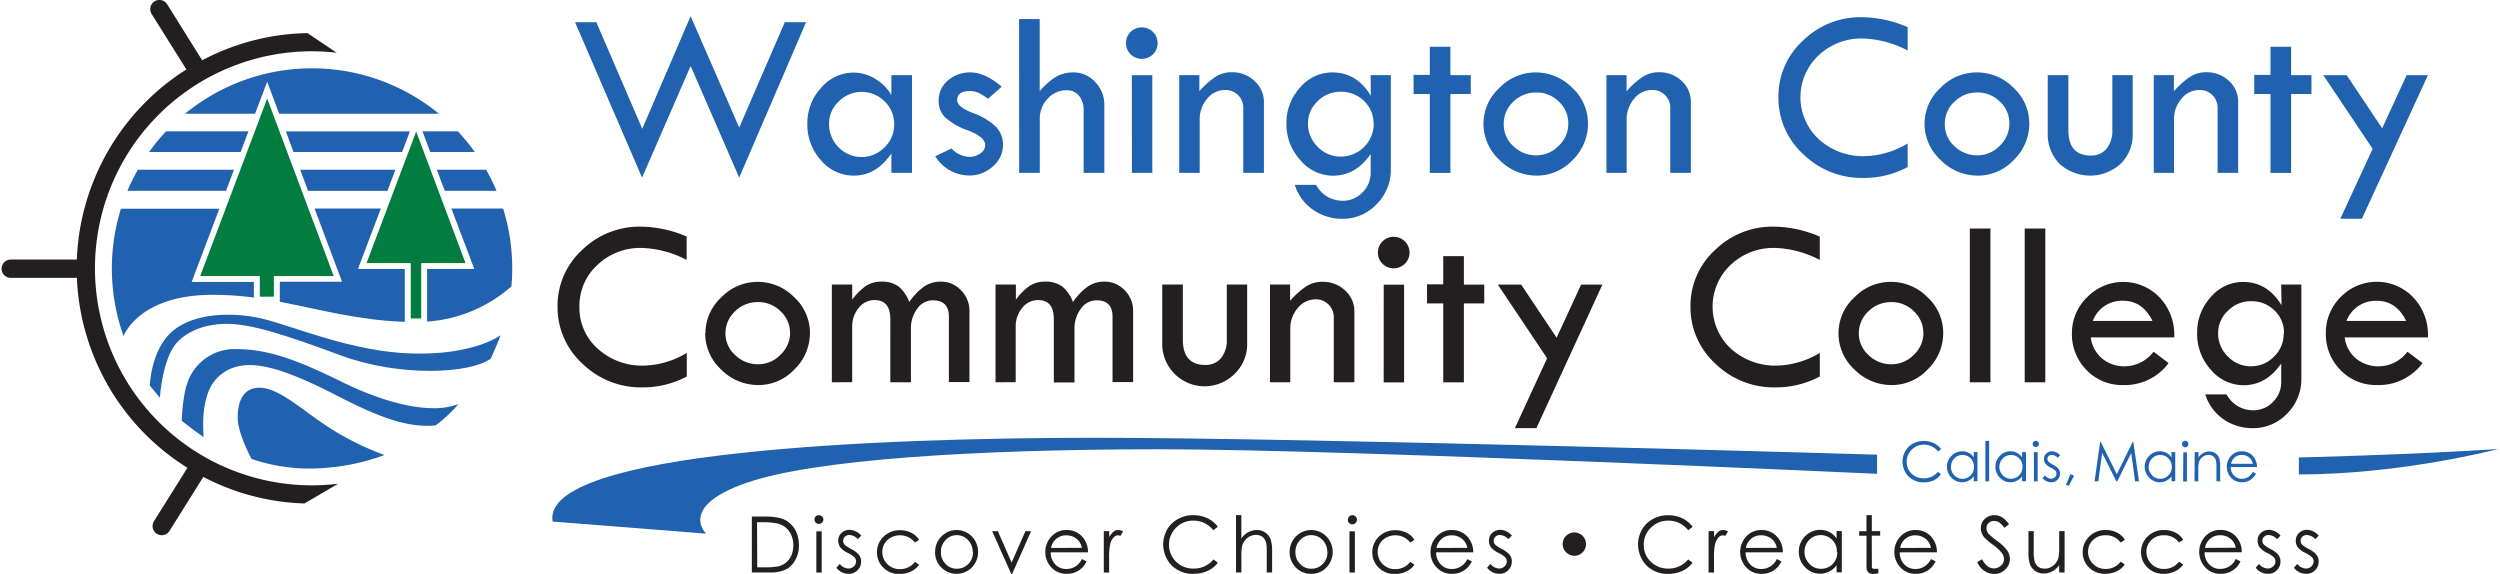
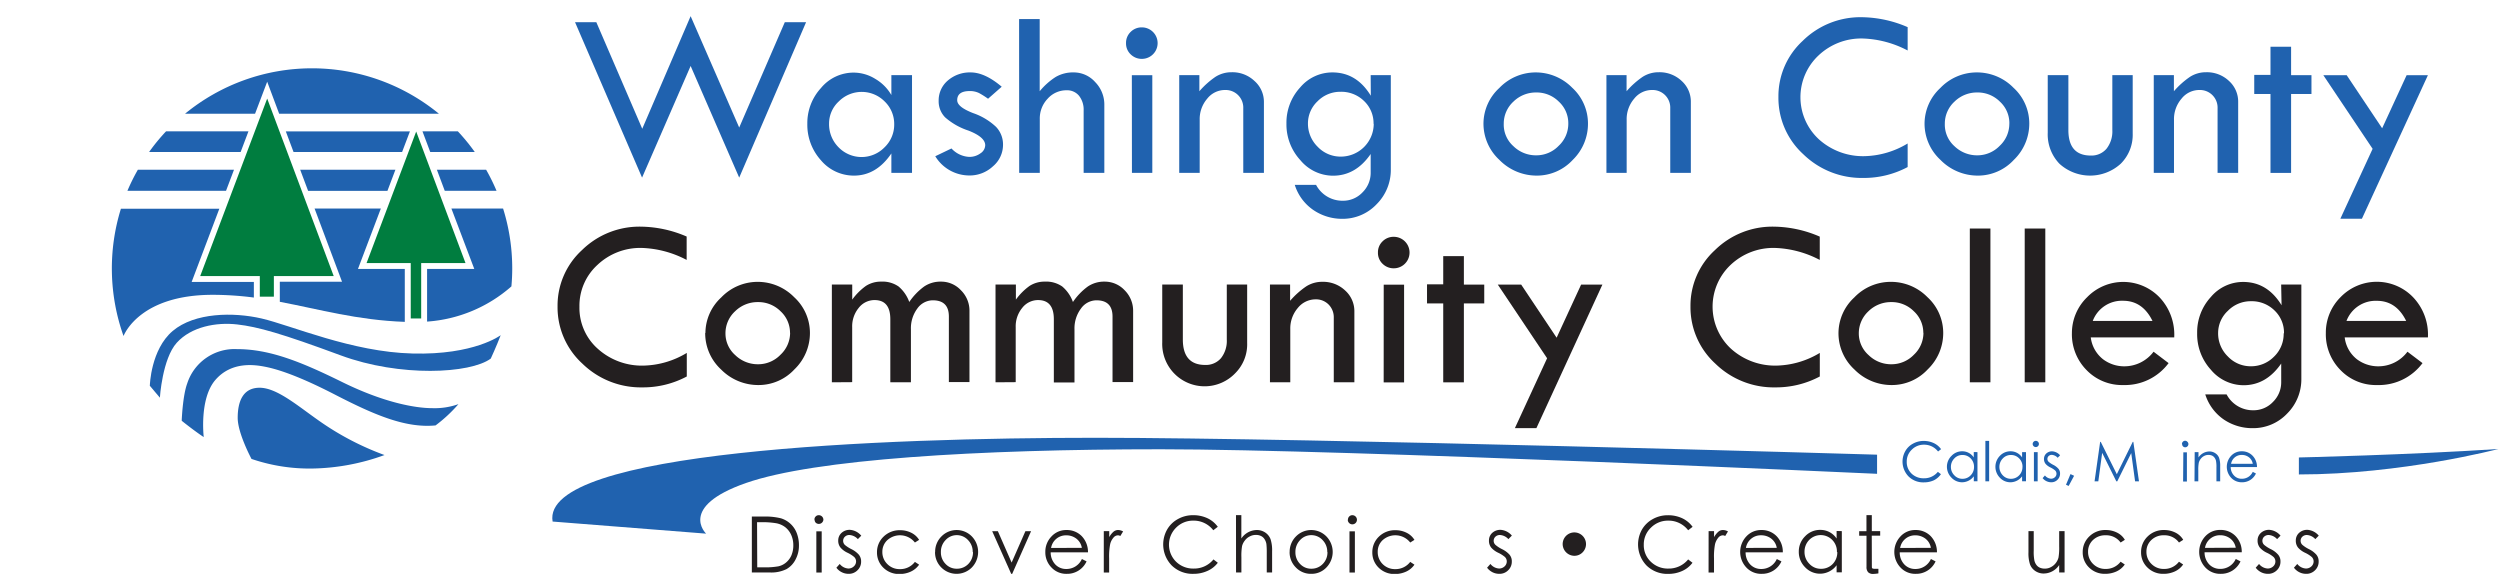
<svg xmlns="http://www.w3.org/2000/svg" id="Layer_1" data-name="Layer 1" width="7.58in" height="1.74in" viewBox="0 0 545.4 125.36">
  <polygon points="150.51 3.53 161.12 27.86 171.08 4.85 175.73 4.85 161.12 38.8 150.51 14.41 139.9 38.8 125.26 4.85 129.91 4.85 139.94 28.13 150.51 3.53" fill="#2062af" />
  <path d="M213,52.48h4.51V73.83H213V69.59q-3.28,4.83-8.15,4.84a9.37,9.37,0,0,1-7.21-3.32,11.58,11.58,0,0,1-3-8,11.33,11.33,0,0,1,3-7.83,9.23,9.23,0,0,1,7.08-3.35,9,9,0,0,1,4.76,1.37A9.71,9.71,0,0,1,213,56.83Zm.62,10.74a6.81,6.81,0,0,0-2.1-5,7.06,7.06,0,0,0-10,0,6.57,6.57,0,0,0-2.13,4.87,7.13,7.13,0,0,0,2.07,5.15,7,7,0,0,0,10.06,0,6.87,6.87,0,0,0,2.1-5" transform="translate(-18.64 -36.07)" fill="#2062af" />
  <path d="M237.12,55l-3,2.64a17.11,17.11,0,0,0-2-1.26,4.55,4.55,0,0,0-2-.42c-1.83,0-2.74.67-2.74,2,0,1,1.15,1.91,3.48,2.82a13.83,13.83,0,0,1,5,3,5.55,5.55,0,0,1,1.53,3.93,6.14,6.14,0,0,1-2.2,4.69,7.43,7.43,0,0,1-5.18,2,8.71,8.71,0,0,1-7.42-4.2l3.54-1.7A5.61,5.61,0,0,0,230,70.34a4,4,0,0,0,2.45-.77,2.17,2.17,0,0,0,1.05-1.77q0-1.78-3.68-3.21a14.48,14.48,0,0,1-5.08-2.89,5,5,0,0,1-1.41-3.61,5.69,5.69,0,0,1,2-4.43,7.35,7.35,0,0,1,5-1.77c2,0,4.28,1,6.78,3.13" transform="translate(-18.64 -36.07)" fill="#2062af" />
  <path d="M240.9,40.24h4.5V56a15,15,0,0,1,3.48-3.11,7.51,7.51,0,0,1,4-1A6.25,6.25,0,0,1,257.52,54a7,7,0,0,1,2,5V73.83H255V60.22A4.89,4.89,0,0,0,254,57a3.35,3.35,0,0,0-2.71-1.21,5.47,5.47,0,0,0-4.15,1.84,6.24,6.24,0,0,0-1.72,4.45V73.83h-4.5Z" transform="translate(-18.64 -36.07)" fill="#2062af" />
  <path d="M264.26,45.47a3.29,3.29,0,0,1,1-2.42,3.38,3.38,0,0,1,2.46-1,3.44,3.44,0,0,1,0,6.88,3.42,3.42,0,0,1-2.46-1,3.27,3.27,0,0,1-1-2.43m1.27,7H270V73.83h-4.45Z" transform="translate(-18.64 -36.07)" fill="#2062af" />
  <path d="M275.88,73.83V52.48h4.4V56a18.46,18.46,0,0,1,3.52-3.15,6.52,6.52,0,0,1,3.52-1,7,7,0,0,1,5,1.91,6.08,6.08,0,0,1,2.06,4.61V73.83h-4.51V59.73a3.85,3.85,0,0,0-4-4,4.94,4.94,0,0,0-3.88,1.9,6.81,6.81,0,0,0-1.64,4.59V73.83Z" transform="translate(-18.64 -36.07)" fill="#2062af" />
  <path d="M317.7,52.48h4.4V73a10.58,10.58,0,0,1-3.12,7.7,10.18,10.18,0,0,1-7.54,3.17A11.12,11.12,0,0,1,305.26,82a10.42,10.42,0,0,1-4.14-5.55h4.65a6.51,6.51,0,0,0,5.83,3.47,5.81,5.81,0,0,0,4.32-1.83,6,6,0,0,0,1.78-4.38v-4q-3.26,4.74-8.23,4.74a9.31,9.31,0,0,1-7.12-3.38,11.52,11.52,0,0,1-3.05-8,11.36,11.36,0,0,1,3-7.9,9.17,9.17,0,0,1,7.05-3.28q5.28,0,8.38,5.09Zm.63,10.64a6.7,6.7,0,0,0-2.09-5,7.11,7.11,0,0,0-5.16-2,6.93,6.93,0,0,0-5,2.09A6.6,6.6,0,0,0,304,63a7.05,7.05,0,0,0,2.12,5.13,6.88,6.88,0,0,0,5.05,2.15,7.19,7.19,0,0,0,7.2-7.17" transform="translate(-18.64 -36.07)" fill="#2062af" />
-   <polygon points="311.98 10.21 316.48 10.21 316.48 16.42 320.93 16.42 320.93 20.53 316.48 20.53 316.48 37.77 311.98 37.77 311.98 20.53 308.43 20.53 308.43 16.36 311.98 16.36 311.98 10.21" fill="#2062af" />
  <path d="M342.34,63.07a10.61,10.61,0,0,1,3.46-7.78,11,11,0,0,1,7.93-3.4,11.16,11.16,0,0,1,8,3.35,10.6,10.6,0,0,1,3.44,7.83A11,11,0,0,1,361.84,71a10.66,10.66,0,0,1-7.8,3.43A11.39,11.39,0,0,1,345.82,71a10.78,10.78,0,0,1-3.48-8m18.53,0a6.37,6.37,0,0,0-2.07-4.73,6.82,6.82,0,0,0-4.92-2,7,7,0,0,0-5,2,6.52,6.52,0,0,0-2.11,4.86A6.28,6.28,0,0,0,348.88,68a7,7,0,0,0,5,2,6.73,6.73,0,0,0,4.89-2.08,6.57,6.57,0,0,0,2.1-4.82" transform="translate(-18.64 -36.07)" fill="#2062af" />
  <path d="M369.2,73.83V52.48h4.4V56a18.46,18.46,0,0,1,3.52-3.15,6.49,6.49,0,0,1,3.52-1,7,7,0,0,1,5,1.91,6.07,6.07,0,0,1,2,4.61V73.83h-4.5V59.73a3.85,3.85,0,0,0-4-4,4.94,4.94,0,0,0-3.88,1.9,6.81,6.81,0,0,0-1.64,4.59V73.83Z" transform="translate(-18.64 -36.07)" fill="#2062af" />
  <path d="M435,42v5.1a22.54,22.54,0,0,0-9.81-2.62,13.56,13.56,0,0,0-9.67,3.71,12.51,12.51,0,0,0,.09,18.31,14.37,14.37,0,0,0,10.08,3.68A19,19,0,0,0,435,67.41v5.15a20.3,20.3,0,0,1-9.7,2.38,18.29,18.29,0,0,1-13.1-5.18,16.66,16.66,0,0,1-5.43-12.5A16.43,16.43,0,0,1,412.07,45,17.92,17.92,0,0,1,425,39.83,25.77,25.77,0,0,1,435,42" transform="translate(-18.64 -36.07)" fill="#2062af" />
  <path d="M438.69,63.07a10.64,10.64,0,0,1,3.45-7.78,11,11,0,0,1,7.93-3.4,11.15,11.15,0,0,1,8.05,3.35,10.57,10.57,0,0,1,3.45,7.83A11,11,0,0,1,458.19,71a10.67,10.67,0,0,1-7.8,3.43A11.39,11.39,0,0,1,442.17,71a10.78,10.78,0,0,1-3.48-8m18.53,0a6.37,6.37,0,0,0-2.07-4.73,6.82,6.82,0,0,0-4.92-2,7,7,0,0,0-5,2,6.52,6.52,0,0,0-2.11,4.86A6.3,6.3,0,0,0,445.22,68a7.07,7.07,0,0,0,5,2,6.76,6.76,0,0,0,4.89-2.08,6.57,6.57,0,0,0,2.1-4.82" transform="translate(-18.64 -36.07)" fill="#2062af" />
  <path d="M465.6,52.48h4.51v12q0,5.56,4.89,5.57a4.3,4.3,0,0,0,3.44-1.49,6.11,6.11,0,0,0,1.27-4.08v-12h4.45V65.24a8.88,8.88,0,0,1-2.62,6.6,9.94,9.94,0,0,1-13.38,0,9.23,9.23,0,0,1-2.56-6.76Z" transform="translate(-18.64 -36.07)" fill="#2062af" />
  <path d="M488.76,73.83V52.48h4.4V56a18.46,18.46,0,0,1,3.52-3.15,6.49,6.49,0,0,1,3.52-1,7,7,0,0,1,5,1.91,6.07,6.07,0,0,1,2,4.61V73.83h-4.5V59.73a3.85,3.85,0,0,0-4-4,4.94,4.94,0,0,0-3.88,1.9,6.81,6.81,0,0,0-1.64,4.59V73.83Z" transform="translate(-18.64 -36.07)" fill="#2062af" />
  <polygon points="495.62 10.21 500.12 10.21 500.12 16.42 504.57 16.42 504.57 20.53 500.12 20.53 500.12 37.77 495.62 37.77 495.62 20.53 492.07 20.53 492.07 16.36 495.62 16.36 495.62 10.21" fill="#2062af" />
  <polygon points="507.16 16.42 512.26 16.42 520.01 28.02 525.36 16.42 530.01 16.42 515.59 47.78 510.88 47.78 517.93 32.51 507.16 16.42" fill="#2062af" />
  <path d="M168.28,87.75v5.1a22.54,22.54,0,0,0-9.81-2.62,13.6,13.6,0,0,0-9.68,3.71,12.07,12.07,0,0,0-3.93,9.12,11.93,11.93,0,0,0,4,9.19A14.37,14.37,0,0,0,159,115.93a19,19,0,0,0,9.31-2.77v5.15a20.3,20.3,0,0,1-9.7,2.38,18.29,18.29,0,0,1-13.1-5.18,16.66,16.66,0,0,1-5.43-12.5,16.43,16.43,0,0,1,5.34-12.31,17.92,17.92,0,0,1,12.88-5.12,25.77,25.77,0,0,1,10,2.17" transform="translate(-18.64 -36.07)" fill="#231f20" />
  <path d="M172.38,108.82a10.61,10.61,0,0,1,3.46-7.78,11,11,0,0,1,7.93-3.4,11.16,11.16,0,0,1,8,3.35,10.6,10.6,0,0,1,3.44,7.83,11,11,0,0,1-3.38,7.93,10.66,10.66,0,0,1-7.8,3.43,11.39,11.39,0,0,1-8.22-3.39,10.78,10.78,0,0,1-3.48-8m18.53,0a6.37,6.37,0,0,0-2.07-4.73,6.82,6.82,0,0,0-4.92-2,7,7,0,0,0-5,2,6.52,6.52,0,0,0-2.11,4.86,6.3,6.3,0,0,0,2.13,4.72,7.07,7.07,0,0,0,5,2,6.75,6.75,0,0,0,4.89-2.08,6.57,6.57,0,0,0,2.1-4.82" transform="translate(-18.64 -36.07)" fill="#231f20" />
  <path d="M200,119.58V98.23h4.45v3.29a13.06,13.06,0,0,1,3-3,6,6,0,0,1,3.3-.93,6.13,6.13,0,0,1,3.82,1.06,7.93,7.93,0,0,1,2.34,3.39,13.64,13.64,0,0,1,3.26-3.39,6.36,6.36,0,0,1,3.65-1.06,5.89,5.89,0,0,1,4.39,1.9,6.26,6.26,0,0,1,1.85,4.51v15.53h-4.5V105.22c0-2.36-1.17-3.55-3.51-3.55a4.18,4.18,0,0,0-3.39,1.81,7.21,7.21,0,0,0-1.39,4.48v11.62h-4.5V105.81q0-4.19-3.44-4.19a4.37,4.37,0,0,0-3.47,1.71,6.35,6.35,0,0,0-1.42,4.22v12Z" transform="translate(-18.64 -36.07)" fill="#231f20" />
  <path d="M235.75,119.58V98.23h4.45v3.29a13.06,13.06,0,0,1,3-3,6,6,0,0,1,3.3-.93,6.13,6.13,0,0,1,3.82,1.06,7.93,7.93,0,0,1,2.34,3.39,13.64,13.64,0,0,1,3.26-3.39,6.36,6.36,0,0,1,3.65-1.06,5.93,5.93,0,0,1,4.4,1.9,6.3,6.3,0,0,1,1.84,4.51v15.53h-4.5V105.22c0-2.36-1.17-3.55-3.51-3.55a4.18,4.18,0,0,0-3.39,1.81A7.2,7.2,0,0,0,253,108v11.62h-4.51V105.81q0-4.19-3.44-4.19a4.37,4.37,0,0,0-3.47,1.71,6.35,6.35,0,0,0-1.42,4.22v12Z" transform="translate(-18.64 -36.07)" fill="#231f20" />
  <path d="M272.17,98.23h4.5v12c0,3.7,1.63,5.56,4.89,5.56a4.32,4.32,0,0,0,3.45-1.49,6.1,6.1,0,0,0,1.26-4.07v-12h4.45V111a8.91,8.91,0,0,1-2.61,6.6,9.26,9.26,0,0,1-15.94-6.76Z" transform="translate(-18.64 -36.07)" fill="#231f20" />
  <path d="M295.7,119.58V98.23h4.4v3.55a18.17,18.17,0,0,1,3.52-3.15,6.49,6.49,0,0,1,3.52-1,7,7,0,0,1,5,1.91,6.07,6.07,0,0,1,2,4.61v15.42h-4.5v-14.1a3.94,3.94,0,0,0-1.13-2.88,3.87,3.87,0,0,0-2.86-1.13,5,5,0,0,0-3.88,1.9,6.86,6.86,0,0,0-1.63,4.59v11.62Z" transform="translate(-18.64 -36.07)" fill="#231f20" />
  <path d="M319.29,91.22a3.28,3.28,0,0,1,1-2.42,3.38,3.38,0,0,1,2.46-1,3.44,3.44,0,0,1,0,6.88,3.42,3.42,0,0,1-2.46-1,3.26,3.26,0,0,1-1-2.43m1.26,7H325v21.35h-4.46Z" transform="translate(-18.64 -36.07)" fill="#231f20" />
  <polygon points="314.91 55.95 319.42 55.95 319.42 62.17 323.87 62.17 323.87 66.28 319.42 66.28 319.42 83.52 314.91 83.52 314.91 66.28 311.37 66.28 311.37 62.11 314.91 62.11 314.91 55.95" fill="#231f20" />
  <polygon points="326.83 62.17 331.94 62.17 339.68 73.77 345.03 62.17 349.68 62.17 335.26 93.53 330.56 93.53 337.6 78.26 326.83 62.17" fill="#231f20" />
  <path d="M415.8,87.75v5.1A22.61,22.61,0,0,0,406,90.23a13.59,13.59,0,0,0-9.68,3.71,12.53,12.53,0,0,0,.09,18.31,14.37,14.37,0,0,0,10.08,3.68,19.06,19.06,0,0,0,9.32-2.77v5.15a20.34,20.34,0,0,1-9.71,2.38A18.25,18.25,0,0,1,393,115.51a16.67,16.67,0,0,1-5.44-12.5,16.44,16.44,0,0,1,5.35-12.31,17.9,17.9,0,0,1,12.87-5.12,25.78,25.78,0,0,1,10,2.17" transform="translate(-18.64 -36.07)" fill="#231f20" />
  <path d="M419.89,108.82a10.65,10.65,0,0,1,3.46-7.78,11,11,0,0,1,7.93-3.4,11.15,11.15,0,0,1,8.05,3.35,10.6,10.6,0,0,1,3.44,7.83,11,11,0,0,1-3.38,7.93,10.66,10.66,0,0,1-7.8,3.43,11.37,11.37,0,0,1-8.21-3.39,10.75,10.75,0,0,1-3.49-8m18.53,0a6.37,6.37,0,0,0-2.07-4.73,6.81,6.81,0,0,0-4.91-2,7,7,0,0,0-5,2,6.55,6.55,0,0,0-2.11,4.86,6.31,6.31,0,0,0,2.14,4.72,7,7,0,0,0,5,2,6.76,6.76,0,0,0,4.89-2.08,6.56,6.56,0,0,0,2.09-4.82" transform="translate(-18.64 -36.07)" fill="#231f20" />
  <rect x="429.94" y="49.92" width="4.5" height="33.59" fill="#231f20" />
  <rect x="441.93" y="49.92" width="4.5" height="33.59" fill="#231f20" />
  <path d="M493.26,109.77H475a7.18,7.18,0,0,0,2.71,4.8,7.68,7.68,0,0,0,4.59,1.52,8,8,0,0,0,6.42-3.19l3.28,2.49a11.88,11.88,0,0,1-9.91,4.79,10.75,10.75,0,0,1-8-3.26,11.11,11.11,0,0,1-3.21-8.1A10.91,10.91,0,0,1,474.2,101,11,11,0,0,1,490,101a11.83,11.83,0,0,1,3.23,8.76m-17.75-3.59h13c-1.45-2.94-3.59-4.4-6.42-4.4a6.79,6.79,0,0,0-6.62,4.4" transform="translate(-18.64 -36.07)" fill="#231f20" />
  <path d="M516.59,98.23H521v20.5a10.58,10.58,0,0,1-3.12,7.7,10.21,10.21,0,0,1-7.55,3.17,11.12,11.12,0,0,1-6.18-1.83,10.47,10.47,0,0,1-4.14-5.55h4.66a6.49,6.49,0,0,0,5.82,3.47,5.81,5.81,0,0,0,4.32-1.83,6,6,0,0,0,1.79-4.38v-4q-3.27,4.74-8.23,4.74a9.33,9.33,0,0,1-7.13-3.38,11.51,11.51,0,0,1-3-8,11.36,11.36,0,0,1,3-7.9,9.2,9.2,0,0,1,7.05-3.28q5.28,0,8.39,5.09Zm.62,10.64a6.7,6.7,0,0,0-2.09-5,7.08,7.08,0,0,0-5.16-2,6.94,6.94,0,0,0-5,2.09,6.59,6.59,0,0,0-2.14,4.84,7,7,0,0,0,2.12,5.13,6.84,6.84,0,0,0,5,2.15,7,7,0,0,0,5.09-2.1,6.88,6.88,0,0,0,2.11-5.07" transform="translate(-18.64 -36.07)" fill="#231f20" />
  <path d="M548.68,109.77H530.47a7.13,7.13,0,0,0,2.7,4.8,7.73,7.73,0,0,0,4.59,1.52,7.93,7.93,0,0,0,6.42-3.19l3.29,2.49a11.9,11.9,0,0,1-9.91,4.79,10.72,10.72,0,0,1-8-3.26,11.11,11.11,0,0,1-3.21-8.1,10.9,10.9,0,0,1,3.24-7.86,11,11,0,0,1,15.83.05,11.83,11.83,0,0,1,3.23,8.76m-17.75-3.59h13c-1.44-2.94-3.58-4.4-6.41-4.4a6.81,6.81,0,0,0-6.63,4.4" transform="translate(-18.64 -36.07)" fill="#231f20" />
  <path d="M182.52,161.12V148.91h2.54a14,14,0,0,1,3.81.38,5.38,5.38,0,0,1,3.46,3.23,7.37,7.37,0,0,1,.48,2.77,6.4,6.4,0,0,1-.74,3,5,5,0,0,1-2,2.11,7.47,7.47,0,0,1-3.64.72ZM183.7,160h1.41a16.17,16.17,0,0,0,3.2-.22,3.84,3.84,0,0,0,1.74-.88,4.2,4.2,0,0,0,1.14-1.58,5.57,5.57,0,0,0,.39-2.15,5.44,5.44,0,0,0-.45-2.22,4.49,4.49,0,0,0-1.28-1.69,4.57,4.57,0,0,0-2-.89,18.36,18.36,0,0,0-3.33-.23h-.86Z" transform="translate(-18.64 -36.07)" fill="#231f20" />
  <path d="M196.19,149.57a.94.94,0,0,1,.28-.68.91.91,0,0,1,.68-.28,1,1,0,0,1,1,1,1,1,0,0,1-1.64.67.94.94,0,0,1-.28-.67m.38,2.52h1.17v9h-1.17Z" transform="translate(-18.64 -36.07)" fill="#231f20" />
  <path d="M206.43,153.08l-.75.76a2.71,2.71,0,0,0-1.82-.9,1.37,1.37,0,0,0-1,.36,1.24,1.24,0,0,0,0,1.82,7.23,7.23,0,0,0,1.44.92,5.28,5.28,0,0,1,1.56,1.16,2.27,2.27,0,0,1,.53,1.52,2.58,2.58,0,0,1-.79,1.92,2.65,2.65,0,0,1-1.94.78,3.3,3.3,0,0,1-1.47-.34,3.19,3.19,0,0,1-1.2-1l.73-.82a2.57,2.57,0,0,0,1.88,1,1.7,1.7,0,0,0,1.19-.46,1.45,1.45,0,0,0,.5-1.08,1.34,1.34,0,0,0-.44-1,6.59,6.59,0,0,0-1.44-.91,4.58,4.58,0,0,1-1.51-1.11,2.37,2.37,0,0,1-.51-1.57,2.21,2.21,0,0,1,.71-1.64,2.59,2.59,0,0,1,1.87-.68,3.54,3.54,0,0,1,2.41,1.23" transform="translate(-18.64 -36.07)" fill="#231f20" />
  <path d="M219.06,154l-.92.58a4.14,4.14,0,0,0-6-.54,3.43,3.43,0,0,0-1.11,2.6,3.63,3.63,0,0,0,1.09,2.65,3.72,3.72,0,0,0,2.75,1.1,4,4,0,0,0,3.27-1.58l.92.61a4.54,4.54,0,0,1-1.83,1.52,5.88,5.88,0,0,1-2.47.52,4.83,4.83,0,0,1-3.5-1.37,4.56,4.56,0,0,1-1.4-3.37,4.64,4.64,0,0,1,1.42-3.41,5,5,0,0,1,3.65-1.42,5.38,5.38,0,0,1,2.42.56,4.15,4.15,0,0,1,1.71,1.55" transform="translate(-18.64 -36.07)" fill="#231f20" />
  <path d="M222.56,156.66a4.69,4.69,0,0,1,1.37-3.4,4.64,4.64,0,0,1,6.66,0,4.88,4.88,0,0,1,0,6.76,4.7,4.7,0,0,1-6.69,0,4.63,4.63,0,0,1-1.36-3.36m8.23,0a3.61,3.61,0,0,0-1-2.59,3.32,3.32,0,0,0-2.48-1.1,3.28,3.28,0,0,0-2.47,1.1,3.63,3.63,0,0,0-1,2.61,3.55,3.55,0,0,0,1,2.56,3.28,3.28,0,0,0,2.49,1.06,3.41,3.41,0,0,0,2.52-1.06,3.6,3.6,0,0,0,1-2.58" transform="translate(-18.64 -36.07)" fill="#231f20" />
  <polygon points="216.38 116.03 217.62 116.03 220.63 122.89 223.64 116.03 224.88 116.03 220.75 125.36 220.54 125.36 216.38 116.03" fill="#231f20" />
  <path d="M254.64,158.19l1,.51a4.64,4.64,0,0,1-4.32,2.72,4.39,4.39,0,0,1-3.36-1.4,4.7,4.7,0,0,1-1.33-3.37,4.76,4.76,0,0,1,1.34-3.39,4.34,4.34,0,0,1,3.29-1.41,4.54,4.54,0,0,1,3.3,1.31,5,5,0,0,1,1.39,3.57H247.8a3.82,3.82,0,0,0,1,2.63,3.2,3.2,0,0,0,2.37,1,3.68,3.68,0,0,0,3.44-2.16m0-2.46a3.22,3.22,0,0,0-1.19-2,3.57,3.57,0,0,0-2.2-.73,3.28,3.28,0,0,0-3.33,2.76Z" transform="translate(-18.64 -36.07)" fill="#231f20" />
  <path d="M259.4,152.09h1.19v1.31a4.44,4.44,0,0,1,.92-1.17,1.55,1.55,0,0,1,1-.38,2.25,2.25,0,0,1,1.11.31l-.61,1a1,1,0,0,0-.53-.15,1.3,1.3,0,0,0-1,.55,3.23,3.23,0,0,0-.69,1.4,14.41,14.41,0,0,0-.22,3.12v3.06H259.4Z" transform="translate(-18.64 -36.07)" fill="#231f20" />
  <path d="M284.27,151.17l-.95.73a5.38,5.38,0,0,0-4.37-2.1,5.18,5.18,0,0,0-3.75,1.53,5.23,5.23,0,0,0,0,7.45,5.34,5.34,0,0,0,3.85,1.49,5.44,5.44,0,0,0,4.31-2l.95.73A5.69,5.69,0,0,1,282,160.8a7.22,7.22,0,0,1-3,.62,6.48,6.48,0,0,1-4.76-1.83,6.6,6.6,0,0,1-1-7.85,6.05,6.05,0,0,1,2.38-2.3,6.68,6.68,0,0,1,3.27-.83,7.28,7.28,0,0,1,3.15.66,5.86,5.86,0,0,1,2.28,1.9" transform="translate(-18.64 -36.07)" fill="#231f20" />
  <path d="M288.28,148.6h1.17v5.1a4.14,4.14,0,0,1,3.38-1.85,3.26,3.26,0,0,1,1.84.55,3.05,3.05,0,0,1,1.16,1.45,7.92,7.92,0,0,1,.34,2.63v4.64H295v-4.3a16.1,16.1,0,0,0-.08-1.93,2.72,2.72,0,0,0-.38-1,1.84,1.84,0,0,0-.77-.72,2.47,2.47,0,0,0-1.17-.25,2.81,2.81,0,0,0-1.32.33,3,3,0,0,0-1.07.9,3.26,3.26,0,0,0-.6,1.19,12.66,12.66,0,0,0-.15,2.46v3.32h-1.17Z" transform="translate(-18.64 -36.07)" fill="#231f20" />
  <path d="M300,156.66a4.73,4.73,0,0,1,1.37-3.4,4.65,4.65,0,0,1,6.67,0,4.87,4.87,0,0,1,0,6.76,4.46,4.46,0,0,1-3.34,1.4,4.51,4.51,0,0,1-3.35-1.4,4.67,4.67,0,0,1-1.36-3.36m8.23,0a3.64,3.64,0,0,0-1-2.59,3.34,3.34,0,0,0-2.49-1.1,3.3,3.3,0,0,0-2.47,1.1,3.67,3.67,0,0,0-1,2.61,3.56,3.56,0,0,0,1,2.56,3.28,3.28,0,0,0,2.49,1.06,3.38,3.38,0,0,0,2.51-1.06,3.56,3.56,0,0,0,1-2.58" transform="translate(-18.64 -36.07)" fill="#231f20" />
  <path d="M312.74,149.57a.94.94,0,0,1,.28-.68.93.93,0,0,1,.68-.28,1,1,0,0,1,1,1,1,1,0,0,1-1,1,1,1,0,0,1-1-1m.37,2.52h1.18v9h-1.18Z" transform="translate(-18.64 -36.07)" fill="#231f20" />
  <path d="M327.26,154l-.92.58a4.14,4.14,0,0,0-6-.54,3.42,3.42,0,0,0-1.1,2.6,3.66,3.66,0,0,0,1.08,2.65,3.75,3.75,0,0,0,2.76,1.1,4,4,0,0,0,3.26-1.58l.92.61a4.41,4.41,0,0,1-1.83,1.52,5.85,5.85,0,0,1-2.47.52,4.84,4.84,0,0,1-3.5-1.37,4.56,4.56,0,0,1-1.4-3.37,4.68,4.68,0,0,1,1.42-3.41,5,5,0,0,1,3.65-1.42,5.35,5.35,0,0,1,2.42.56,4.15,4.15,0,0,1,1.71,1.55" transform="translate(-18.64 -36.07)" fill="#231f20" />
-   <path d="M338.79,158.19l1,.51a4.64,4.64,0,0,1-4.32,2.72,4.39,4.39,0,0,1-3.36-1.4,4.7,4.7,0,0,1-1.33-3.37,4.76,4.76,0,0,1,1.34-3.39,4.33,4.33,0,0,1,3.29-1.41,4.54,4.54,0,0,1,3.3,1.31,5,5,0,0,1,1.39,3.57H332a3.77,3.77,0,0,0,1,2.63,3.2,3.2,0,0,0,2.37,1,3.68,3.68,0,0,0,3.44-2.16m0-2.46a3.22,3.22,0,0,0-1.19-2,3.57,3.57,0,0,0-2.2-.73,3.28,3.28,0,0,0-3.33,2.76Z" transform="translate(-18.64 -36.07)" fill="#231f20" />
  <path d="M348.53,153.08l-.75.76a2.69,2.69,0,0,0-1.82-.9,1.39,1.39,0,0,0-1,.36,1.21,1.21,0,0,0-.39.91,1.19,1.19,0,0,0,.42.91,6.81,6.81,0,0,0,1.43.92A5.28,5.28,0,0,1,348,157.2a2.22,2.22,0,0,1,.53,1.52,2.58,2.58,0,0,1-.79,1.92,2.64,2.64,0,0,1-1.94.78,3.3,3.3,0,0,1-1.47-.34,3.35,3.35,0,0,1-1.2-1l.73-.82a2.57,2.57,0,0,0,1.89,1,1.72,1.72,0,0,0,1.19-.46,1.47,1.47,0,0,0,.49-1.08,1.33,1.33,0,0,0-.43-1,6.7,6.7,0,0,0-1.45-.91,4.69,4.69,0,0,1-1.51-1.11,2.37,2.37,0,0,1-.5-1.57,2.2,2.2,0,0,1,.7-1.64,2.6,2.6,0,0,1,1.87-.68,3.54,3.54,0,0,1,2.41,1.23" transform="translate(-18.64 -36.07)" fill="#231f20" />
  <path d="M359.64,154.93a2.55,2.55,0,1,1,4.35,1.8,2.49,2.49,0,0,1-1.8.75,2.58,2.58,0,0,1-2.55-2.55" transform="translate(-18.64 -36.07)" fill="#231f20" />
  <path d="M388,151.17l-.95.73a5.38,5.38,0,0,0-4.37-2.1,5.2,5.2,0,0,0-3.75,1.53,5,5,0,0,0-1.57,3.74,4.93,4.93,0,0,0,1.54,3.71,5.3,5.3,0,0,0,3.85,1.49,5.43,5.43,0,0,0,4.3-2l.95.73a5.69,5.69,0,0,1-2.28,1.81,7.22,7.22,0,0,1-3,.62,6.48,6.48,0,0,1-4.76-1.83,6.64,6.64,0,0,1-1-7.85,6.12,6.12,0,0,1,2.38-2.3,6.69,6.69,0,0,1,3.28-.83,7.26,7.26,0,0,1,3.14.66,5.86,5.86,0,0,1,2.28,1.9" transform="translate(-18.64 -36.07)" fill="#231f20" />
  <path d="M391.52,152.09h1.19v1.31a4.45,4.45,0,0,1,.93-1.17,1.5,1.5,0,0,1,1-.38,2.22,2.22,0,0,1,1.11.31l-.61,1a1,1,0,0,0-.53-.15,1.3,1.3,0,0,0-1,.55,3.47,3.47,0,0,0-.69,1.4,14.41,14.41,0,0,0-.22,3.12v3.06h-1.19Z" transform="translate(-18.64 -36.07)" fill="#231f20" />
  <path d="M406.43,158.19l1,.51a4.63,4.63,0,0,1-4.31,2.72,4.41,4.41,0,0,1-3.37-1.4,4.95,4.95,0,0,1,0-6.76,4.36,4.36,0,0,1,3.3-1.41,4.52,4.52,0,0,1,3.29,1.31,4.91,4.91,0,0,1,1.39,3.57h-8.13a3.82,3.82,0,0,0,1,2.63,3.2,3.2,0,0,0,2.37,1,3.68,3.68,0,0,0,3.44-2.16m0-2.46a3.22,3.22,0,0,0-1.19-2A3.57,3.57,0,0,0,403,153a3.28,3.28,0,0,0-3.33,2.76Z" transform="translate(-18.64 -36.07)" fill="#231f20" />
  <path d="M420.62,152.09v9h-1.14v-1.55a4.51,4.51,0,0,1-3.53,1.85,4.47,4.47,0,0,1-3.36-1.42,4.7,4.7,0,0,1-1.37-3.38,4.64,4.64,0,0,1,1.38-3.37,4.47,4.47,0,0,1,3.3-1.4,4.23,4.23,0,0,1,3.58,1.89v-1.65Zm-1.07,4.56a3.57,3.57,0,0,0-1-2.61,3.52,3.52,0,0,0-5.08,0,3.66,3.66,0,0,0-1,2.59,3.62,3.62,0,0,0,1.06,2.6,3.36,3.36,0,0,0,2.52,1.09,3.48,3.48,0,0,0,2.53-1,3.6,3.6,0,0,0,1.05-2.65" transform="translate(-18.64 -36.07)" fill="#231f20" />
  <path d="M427.18,159.69c0,.3,0,.49.12.54a1.28,1.28,0,0,0,.62.09h.69v1a7.14,7.14,0,0,1-1.12.12,1.48,1.48,0,0,1-1.12-.37,1.64,1.64,0,0,1-.36-1.17v-6.8h-1.6v-1H426V148.6h1.17v3.49H429v1h-1.84Z" transform="translate(-18.64 -36.07)" fill="#231f20" />
  <path d="M440.1,158.19l1,.51a4.64,4.64,0,0,1-4.32,2.72,4.39,4.39,0,0,1-3.36-1.4,4.95,4.95,0,0,1,0-6.76,4.33,4.33,0,0,1,3.29-1.41,4.54,4.54,0,0,1,3.3,1.31,5,5,0,0,1,1.39,3.57h-8.13a3.77,3.77,0,0,0,1,2.63,3.2,3.2,0,0,0,2.37,1,3.66,3.66,0,0,0,3.43-2.16m0-2.46a3.17,3.17,0,0,0-1.18-2,3.57,3.57,0,0,0-2.2-.73,3.28,3.28,0,0,0-3.33,2.76Z" transform="translate(-18.64 -36.07)" fill="#231f20" />
-   <path d="M450.24,158.84l1-.61c.73,1.33,1.57,2,2.54,2a2.27,2.27,0,0,0,1.59-.59,1.89,1.89,0,0,0,.67-1.48,2.29,2.29,0,0,0-.56-1.41,10.29,10.29,0,0,0-1.87-1.69,14.49,14.49,0,0,1-1.75-1.47,3.09,3.09,0,0,1-.87-2.15,2.71,2.71,0,0,1,.84-2,2.9,2.9,0,0,1,2.12-.82,3,3,0,0,1,1.75.5,5.66,5.66,0,0,1,1.44,1.48l-1,.77a6.08,6.08,0,0,0-1-1.07,1.91,1.91,0,0,0-1.25-.43,1.68,1.68,0,0,0-1.21.45,1.46,1.46,0,0,0-.46,1.12,1.84,1.84,0,0,0,.41,1.18,13.28,13.28,0,0,0,1.89,1.59,10.07,10.07,0,0,1,2.14,2,3.24,3.24,0,0,1,.67,1.94,3.08,3.08,0,0,1-1,2.31,3.34,3.34,0,0,1-2.38,1,4.11,4.11,0,0,1-3.74-2.58" transform="translate(-18.64 -36.07)" fill="#231f20" />
  <path d="M469.28,161.12H468.1V159.5a4.1,4.1,0,0,1-3.38,1.85,3.21,3.21,0,0,1-1.84-.55,3,3,0,0,1-1.15-1.44,7.7,7.7,0,0,1-.34-2.63v-4.64h1.15v4.3a9.87,9.87,0,0,0,.15,2.14,2.61,2.61,0,0,0,.44.95,1.87,1.87,0,0,0,.76.6,2.62,2.62,0,0,0,1.11.2,2.7,2.7,0,0,0,1.28-.32,3.1,3.1,0,0,0,1.08-.9,3.31,3.31,0,0,0,.59-1.19,12.78,12.78,0,0,0,.15-2.47v-3.31h1.18Z" transform="translate(-18.64 -36.07)" fill="#231f20" />
  <path d="M482.43,154l-.91.58a3.87,3.87,0,0,0-3.27-1.58,3.82,3.82,0,0,0-2.73,1,3.43,3.43,0,0,0-1.11,2.6,3.63,3.63,0,0,0,1.09,2.65,3.71,3.71,0,0,0,2.75,1.1,4,4,0,0,0,3.27-1.58l.91.61a4.45,4.45,0,0,1-1.82,1.52,5.9,5.9,0,0,1-2.48.52,4.82,4.82,0,0,1-3.49-1.37,4.52,4.52,0,0,1-1.4-3.37,4.64,4.64,0,0,1,1.42-3.41,4.94,4.94,0,0,1,3.64-1.42,5.42,5.42,0,0,1,2.43.56,4.07,4.07,0,0,1,1.7,1.55" transform="translate(-18.64 -36.07)" fill="#231f20" />
  <path d="M495.18,154l-.91.58A3.87,3.87,0,0,0,491,153a3.82,3.82,0,0,0-2.73,1,3.43,3.43,0,0,0-1.11,2.6,3.63,3.63,0,0,0,1.09,2.65,3.71,3.71,0,0,0,2.75,1.1,4,4,0,0,0,3.27-1.58l.91.61a4.45,4.45,0,0,1-1.82,1.52,5.9,5.9,0,0,1-2.48.52,4.82,4.82,0,0,1-3.49-1.37,4.52,4.52,0,0,1-1.4-3.37,4.64,4.64,0,0,1,1.42-3.41,4.94,4.94,0,0,1,3.64-1.42,5.42,5.42,0,0,1,2.43.56,4.07,4.07,0,0,1,1.7,1.55" transform="translate(-18.64 -36.07)" fill="#231f20" />
  <path d="M506.71,158.19l1,.51a4.66,4.66,0,0,1-4.32,2.72A4.43,4.43,0,0,1,500,160a5,5,0,0,1,0-6.76,4.36,4.36,0,0,1,3.3-1.41,4.54,4.54,0,0,1,3.3,1.31,4.91,4.91,0,0,1,1.38,3.57h-8.12a3.76,3.76,0,0,0,1,2.63,3.24,3.24,0,0,0,2.38,1,3.67,3.67,0,0,0,3.43-2.16m0-2.46a3.22,3.22,0,0,0-1.19-2,3.54,3.54,0,0,0-2.19-.73,3.29,3.29,0,0,0-3.34,2.76Z" transform="translate(-18.64 -36.07)" fill="#231f20" />
  <path d="M516.45,153.08l-.75.76a2.69,2.69,0,0,0-1.82-.9,1.4,1.4,0,0,0-1,.36,1.21,1.21,0,0,0-.39.91,1.19,1.19,0,0,0,.42.91,7.23,7.23,0,0,0,1.44.92,5.09,5.09,0,0,1,1.55,1.16,2.23,2.23,0,0,1,.54,1.52,2.58,2.58,0,0,1-.79,1.92,2.68,2.68,0,0,1-1.95.78,3.3,3.3,0,0,1-1.47-.34,3.35,3.35,0,0,1-1.2-1l.73-.82a2.57,2.57,0,0,0,1.89,1,1.72,1.72,0,0,0,1.19-.46,1.43,1.43,0,0,0,.49-1.08,1.33,1.33,0,0,0-.43-1,6.46,6.46,0,0,0-1.45-.91,4.69,4.69,0,0,1-1.51-1.11,2.42,2.42,0,0,1-.5-1.57,2.17,2.17,0,0,1,.71-1.64,2.59,2.59,0,0,1,1.87-.68,3.54,3.54,0,0,1,2.4,1.23" transform="translate(-18.64 -36.07)" fill="#231f20" />
  <path d="M524.8,153.08l-.75.76a2.69,2.69,0,0,0-1.82-.9,1.37,1.37,0,0,0-1,.36,1.21,1.21,0,0,0-.39.91,1.19,1.19,0,0,0,.42.91,6.81,6.81,0,0,0,1.43.92,5.28,5.28,0,0,1,1.56,1.16,2.22,2.22,0,0,1,.53,1.52,2.58,2.58,0,0,1-.79,1.92,2.64,2.64,0,0,1-1.94.78,3.3,3.3,0,0,1-1.47-.34,3.35,3.35,0,0,1-1.2-1l.73-.82a2.57,2.57,0,0,0,1.89,1,1.72,1.72,0,0,0,1.19-.46,1.47,1.47,0,0,0,.49-1.08,1.33,1.33,0,0,0-.43-1,6.46,6.46,0,0,0-1.45-.91,4.69,4.69,0,0,1-1.51-1.11,2.37,2.37,0,0,1-.5-1.57,2.2,2.2,0,0,1,.7-1.64,2.59,2.59,0,0,1,1.87-.68,3.54,3.54,0,0,1,2.41,1.23" transform="translate(-18.64 -36.07)" fill="#231f20" />
  <path d="M442.31,134.18l-.67.52a3.8,3.8,0,0,0-3.09-1.49,3.66,3.66,0,0,0-2.64,1.08,3.55,3.55,0,0,0-1.11,2.65,3.49,3.49,0,0,0,1.08,2.61,3.77,3.77,0,0,0,2.72,1,3.84,3.84,0,0,0,3-1.41l.67.51A4.11,4.11,0,0,1,440.7,141a5.2,5.2,0,0,1-2.15.44,4.54,4.54,0,0,1-3.36-1.3,4.64,4.64,0,0,1-.7-5.53,4.18,4.18,0,0,1,1.68-1.63,4.78,4.78,0,0,1,2.31-.59,5.16,5.16,0,0,1,2.22.47,4.12,4.12,0,0,1,1.61,1.34" transform="translate(-18.64 -36.07)" fill="#2062af" />
  <path d="M450.25,134.83v6.37h-.8v-1.09a3.21,3.21,0,0,1-2.5,1.31,3.17,3.17,0,0,1-2.37-1,3.35,3.35,0,0,1-1-2.39,3.28,3.28,0,0,1,1-2.38,3.15,3.15,0,0,1,2.33-1,3,3,0,0,1,2.53,1.34v-1.17Zm-.75,3.22a2.56,2.56,0,0,0-.73-1.84,2.42,2.42,0,0,0-1.8-.75,2.35,2.35,0,0,0-1.79.77,2.58,2.58,0,0,0-.73,1.83,2.55,2.55,0,0,0,.74,1.83,2.36,2.36,0,0,0,1.78.77,2.4,2.4,0,0,0,1.78-.74,2.53,2.53,0,0,0,.75-1.87" transform="translate(-18.64 -36.07)" fill="#2062af" />
  <rect x="433.34" y="96.31" width="0.82" height="8.83" fill="#2062af" />
  <path d="M460.85,134.83v6.37H460v-1.09a3.19,3.19,0,0,1-2.49,1.31,3.14,3.14,0,0,1-2.37-1,3.42,3.42,0,0,1,0-4.77,3.16,3.16,0,0,1,2.33-1A3,3,0,0,1,460,136v-1.17Zm-.76,3.22a2.52,2.52,0,0,0-.73-1.84,2.42,2.42,0,0,0-1.79-.75,2.37,2.37,0,0,0-1.8.77,2.65,2.65,0,0,0,0,3.66,2.38,2.38,0,0,0,1.79.77,2.42,2.42,0,0,0,1.78-.74,2.56,2.56,0,0,0,.74-1.87" transform="translate(-18.64 -36.07)" fill="#2062af" />
  <path d="M462.31,133.06a.66.66,0,0,1,.2-.48.63.63,0,0,1,.48-.21.68.68,0,1,1-.48,1.16.69.69,0,0,1-.2-.47m.27,1.77h.82v6.38h-.82Z" transform="translate(-18.64 -36.07)" fill="#2062af" />
  <path d="M468.3,135.53l-.53.54a1.89,1.89,0,0,0-1.28-.64,1,1,0,0,0-.69.26.84.84,0,0,0-.27.64.85.85,0,0,0,.29.64,5.2,5.2,0,0,0,1,.65,3.65,3.65,0,0,1,1.09.82,1.54,1.54,0,0,1,.38,1.07,1.81,1.81,0,0,1-.56,1.36,1.86,1.86,0,0,1-1.37.55,2.42,2.42,0,0,1-1.88-.91l.51-.58a1.83,1.83,0,0,0,1.33.71,1.2,1.2,0,0,0,.84-.32,1,1,0,0,0,.35-.77,1,1,0,0,0-.3-.72,5.41,5.41,0,0,0-1-.64,3.26,3.26,0,0,1-1.07-.78,1.68,1.68,0,0,1-.36-1.11,1.57,1.57,0,0,1,.5-1.16,1.82,1.82,0,0,1,1.32-.48,2.48,2.48,0,0,1,1.7.87" transform="translate(-18.64 -36.07)" fill="#2062af" />
  <polygon points="451.93 103.56 452.72 103.93 451.53 106.15 450.95 105.89 451.93 103.56" fill="#2062af" />
  <polygon points="457.19 105.14 458.41 96.52 458.54 96.52 462.05 103.59 465.53 96.52 465.66 96.52 466.89 105.14 466.04 105.14 465.2 98.97 462.15 105.14 461.94 105.14 458.85 98.92 458.01 105.14 457.19 105.14" fill="#2062af" />
-   <path d="M493.45,134.83v6.37h-.8v-1.09a3.21,3.21,0,0,1-2.5,1.31,3.17,3.17,0,0,1-2.37-1,3.35,3.35,0,0,1-1-2.39,3.28,3.28,0,0,1,1-2.38,3.15,3.15,0,0,1,2.33-1,3,3,0,0,1,2.53,1.34v-1.17Zm-.75,3.22a2.53,2.53,0,0,0-.74-1.84,2.39,2.39,0,0,0-1.79-.75,2.33,2.33,0,0,0-1.79.77,2.59,2.59,0,0,0-.74,1.83,2.56,2.56,0,0,0,.75,1.83,2.36,2.36,0,0,0,1.78.77,2.4,2.4,0,0,0,1.78-.74,2.53,2.53,0,0,0,.75-1.87" transform="translate(-18.64 -36.07)" fill="#2062af" />
  <path d="M494.92,133.06a.65.65,0,0,1,.19-.48.66.66,0,0,1,1,0,.68.68,0,0,1,0,1,.66.66,0,0,1-.48.2.69.69,0,0,1-.48-.2.67.67,0,0,1-.19-.47m.26,1.77H496v6.38h-.83Z" transform="translate(-18.64 -36.07)" fill="#2062af" />
  <path d="M497.7,134.83h.83V136a2.91,2.91,0,0,1,2.39-1.31,2.23,2.23,0,0,1,1.29.39,2.09,2.09,0,0,1,.82,1,5.5,5.5,0,0,1,.24,1.86v3.27h-.82v-3a7.06,7.06,0,0,0-.1-1.51A1.94,1.94,0,0,0,502,136a1.41,1.41,0,0,0-.54-.42,2,2,0,0,0-.78-.14,2,2,0,0,0-.91.23,2.16,2.16,0,0,0-.75.63,2.37,2.37,0,0,0-.42.84,8.2,8.2,0,0,0-.11,1.74v2.34h-.83Z" transform="translate(-18.64 -36.07)" fill="#2062af" />
  <path d="M510.38,139.14l.7.36a3.28,3.28,0,0,1-3.05,1.92,3.15,3.15,0,0,1-2.38-1,3.51,3.51,0,0,1,0-4.77,3.11,3.11,0,0,1,2.33-1,3.2,3.2,0,0,1,2.33.93,3.48,3.48,0,0,1,1,2.52h-5.74a2.63,2.63,0,0,0,.73,1.85,2.22,2.22,0,0,0,1.67.7,2.57,2.57,0,0,0,2.42-1.52m0-1.74a2.24,2.24,0,0,0-.84-1.43,2.47,2.47,0,0,0-1.55-.51,2.31,2.31,0,0,0-2.35,1.94Z" transform="translate(-18.64 -36.07)" fill="#2062af" />
  <path d="M520.46,136s23.92-.56,43.58-1.85c0,0-21.14,5.56-43.58,5.56Z" transform="translate(-18.64 -36.07)" fill="#2062af" />
  <path d="M172.53,152.64s-6.19-5.86,8.71-11.06,50.59-7.37,90.63-7.37,156.45,5.36,156.45,5.36v-4.18s-124-3.69-170.69-3.69S136.35,134.55,139,150Z" transform="translate(-18.64 -36.07)" fill="#2062af" />
-   <path d="M92.14,141.74a48.73,48.73,0,0,1-5.7.35,47.41,47.41,0,0,1,0-94.82,48.32,48.32,0,0,1,5.4.32L85.45,43.3a51,51,0,0,0-23,5.94L54.8,37a2,2,0,0,0-3.39,2.13L59,51.24A51.42,51.42,0,0,0,35.07,92.77H20.64a2,2,0,0,0,0,4H35.08a51.37,51.37,0,0,0,24.15,41.49l-7.31,11.66a2,2,0,0,0,.63,2.76,2.05,2.05,0,0,0,1.06.3,2,2,0,0,0,1.7-.93l7.39-11.8a51,51,0,0,0,22.09,5.8Z" transform="translate(-18.64 -36.07)" fill="#231f20" />
  <path d="M73.17,136.3a39.27,39.27,0,0,0,13.27,2.12,48.11,48.11,0,0,0,15.84-2.95A61.34,61.34,0,0,1,88,128c-4.6-3.21-9.22-7.23-13-7.23s-4.79,3.22-4.79,6.58,3,8.94,3,8.94" transform="translate(-18.64 -36.07)" fill="#2062af" />
  <path d="M58,128s2.63,2.12,4.79,3.55c0,0-1-8.38,2.54-12.48s8.61-3.32,10.78-2.9,6.54,1.56,15.38,6.12S107,129.62,113.43,129a31.74,31.74,0,0,0,5-4.65,15.52,15.52,0,0,1-5.71.88c-3.69,0-10.55-1.2-19.72-5.72s-15.89-7.18-23-7.18a10.86,10.86,0,0,0-10.82,7.51c-1,2.71-1.2,8.1-1.2,8.1" transform="translate(-18.64 -36.07)" fill="#2062af" />
  <path d="M51,120.32s1.39,1.66,2.21,2.62c0,0,.53-8.5,3.69-12s8.61-4.52,13.18-4,9.76,2,22.66,6.77,28.29,4,32.75.69c0,0,1.2-2.58,2.17-5.11,0,0-5.76,4.38-19.3,4-13.15-.31-26.4-6.13-32.94-7.65-6.1-1.41-14.6-1.33-19.4,2.72s-5,11.89-5,11.89" transform="translate(-18.64 -36.07)" fill="#2062af" />
  <path d="M76.65,53.92l2.62,7h34.9a43.7,43.7,0,0,0-55.47,0H74Z" transform="translate(-18.64 -36.07)" fill="#2062af" />
  <path d="M112.27,69.28H122a43.39,43.39,0,0,0-3.7-4.52h-7.73Z" transform="translate(-18.64 -36.07)" fill="#2062af" />
  <path d="M72.56,64.76h-18a42.24,42.24,0,0,0-3.71,4.52h20Z" transform="translate(-18.64 -36.07)" fill="#2062af" />
  <polygon points="63.77 33.21 87.48 33.21 89.19 28.7 62.08 28.7 63.77 33.21" fill="#2062af" />
  <polygon points="66.95 41.69 84.28 41.69 86.02 37.08 65.22 37.08 66.95 41.69" fill="#2062af" />
  <path d="M115.44,77.75h11.31a42.68,42.68,0,0,0-2.27-4.6H113.72Z" transform="translate(-18.64 -36.07)" fill="#2062af" />
  <path d="M69.4,73.15h-21a42.75,42.75,0,0,0-2.28,4.6H67.66Z" transform="translate(-18.64 -36.07)" fill="#2062af" />
  <path d="M87,81.62l6,16H79.41V102c8.67,1.63,16.79,4,27.3,4.38V94.82H96.48l5-13.2Z" transform="translate(-18.64 -36.07)" fill="#2062af" />
  <path d="M128.17,81.62H116.89l5,13.2H111.58v11.5A31.09,31.09,0,0,0,130,98.63c.12-1.3.18-2.62.18-3.95a43.7,43.7,0,0,0-2-13.06" transform="translate(-18.64 -36.07)" fill="#2062af" />
  <path d="M73.74,97.66H60.15l6.05-16H44.7a44,44,0,0,0,.57,27.81c.3-.73,3.93-9,19.47-9a69.37,69.37,0,0,1,9,.6Z" transform="translate(-18.64 -36.07)" fill="#2062af" />
  <polygon points="72.54 60.3 58.01 21.53 43.38 60.3 56.4 60.3 56.4 64.81 59.47 64.81 59.47 60.3 72.54 60.3" fill="#007d3f" />
  <polygon points="101.33 57.46 90.56 28.73 79.72 57.46 89.37 57.46 89.37 69.56 91.65 69.56 91.65 57.46 101.33 57.46" fill="#007d3f" />
</svg>